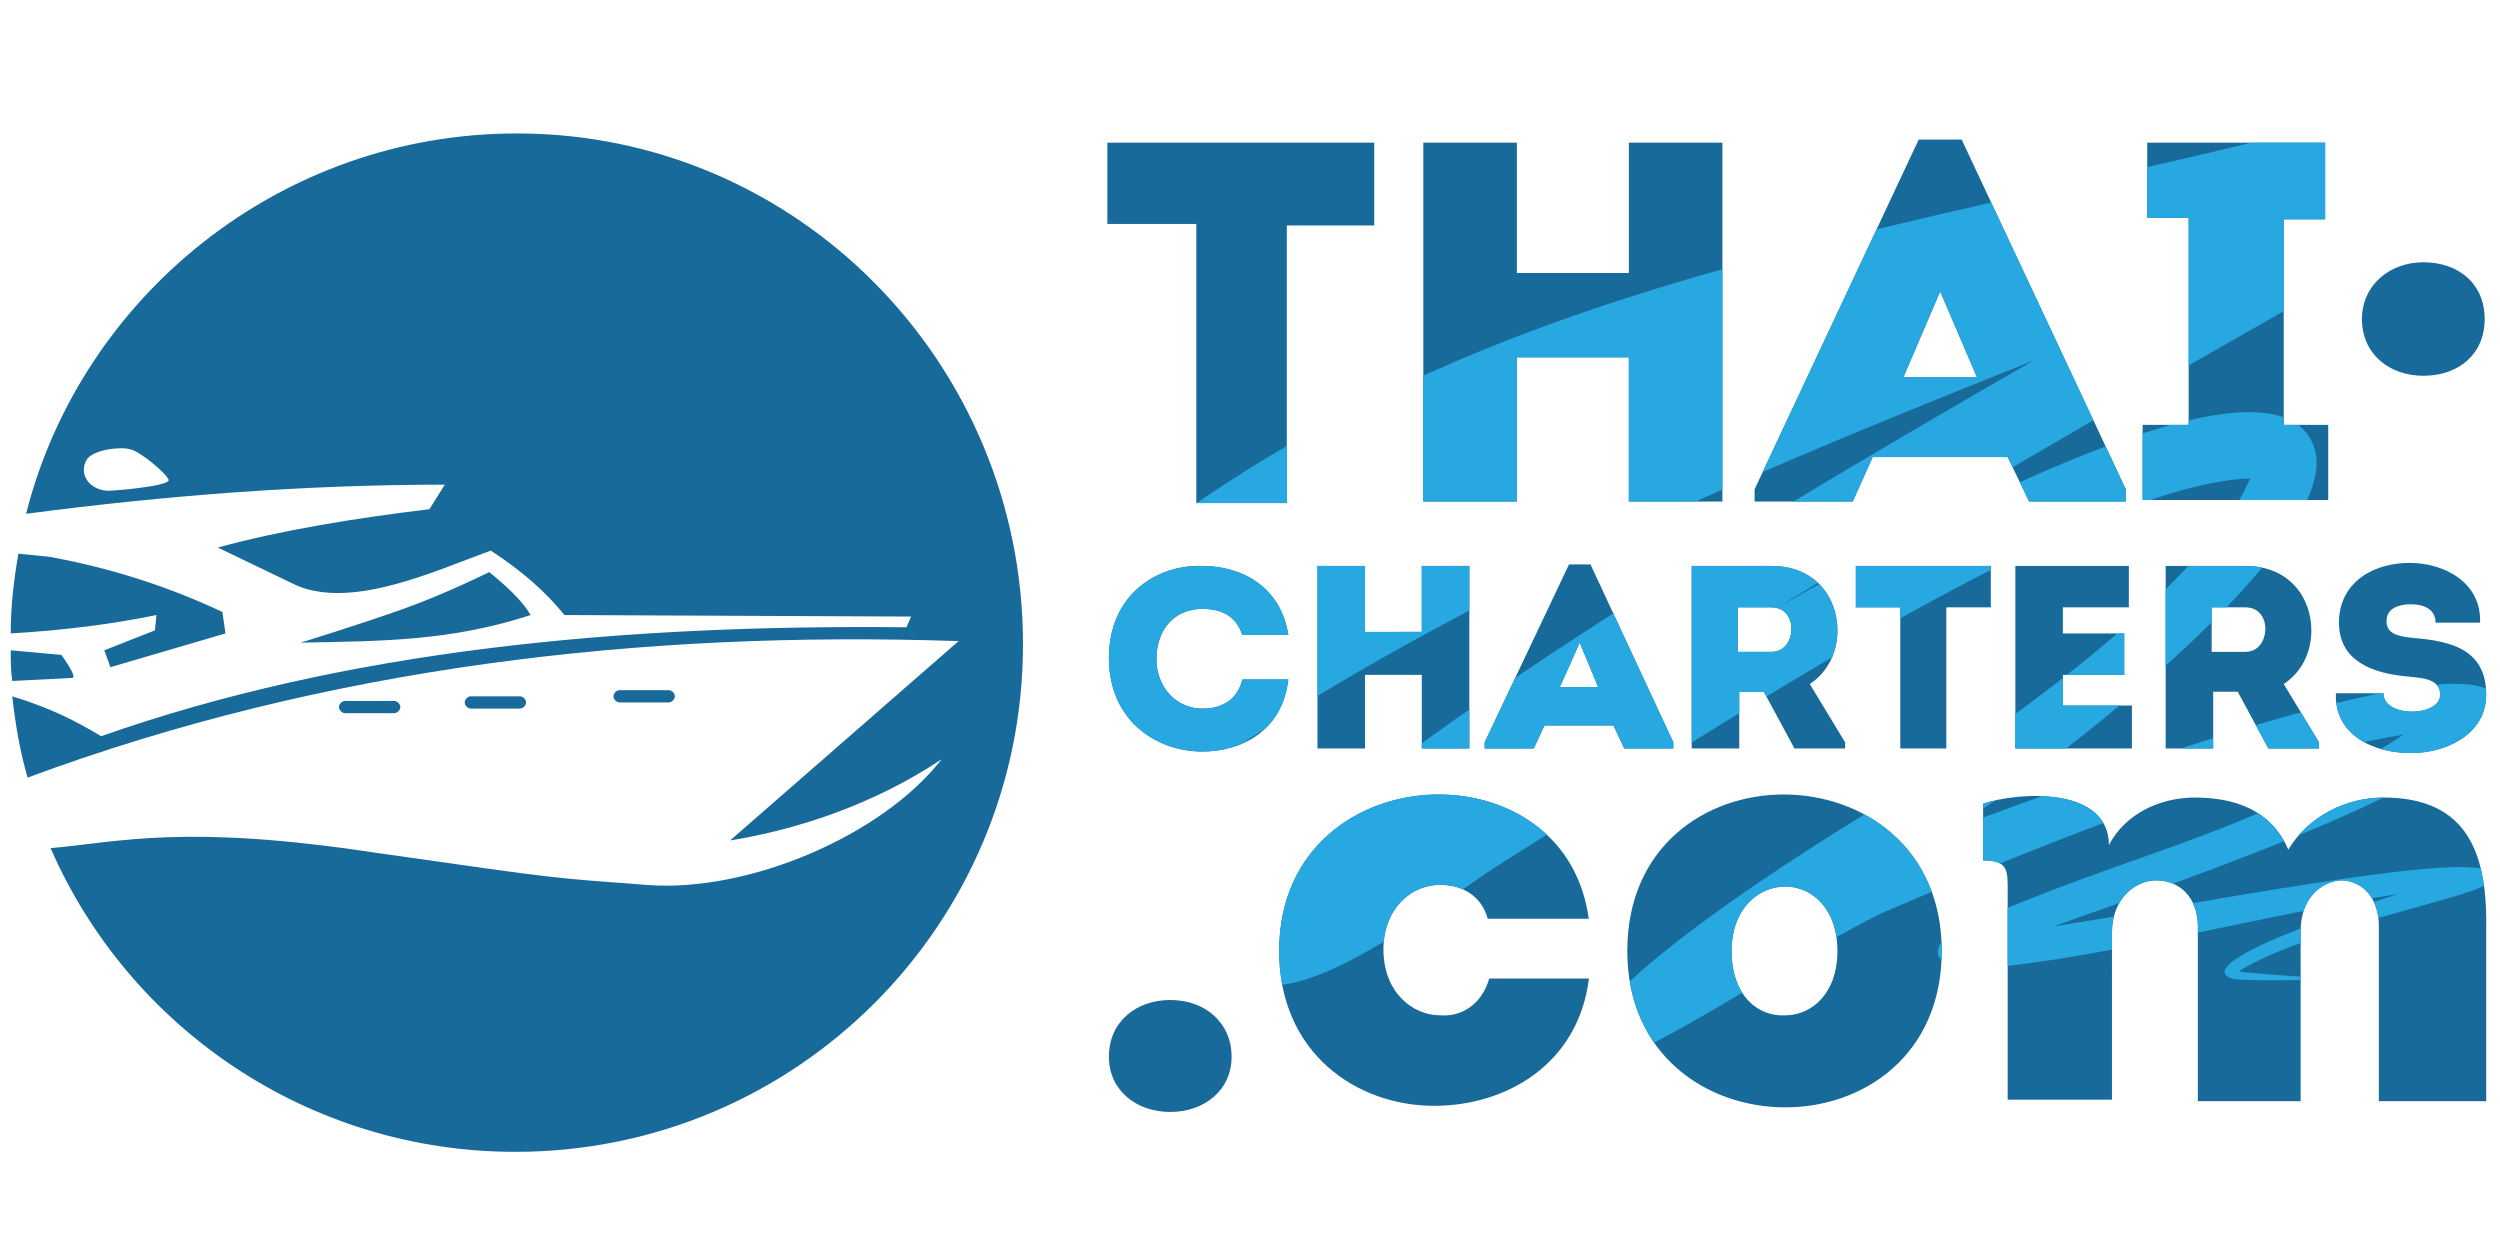
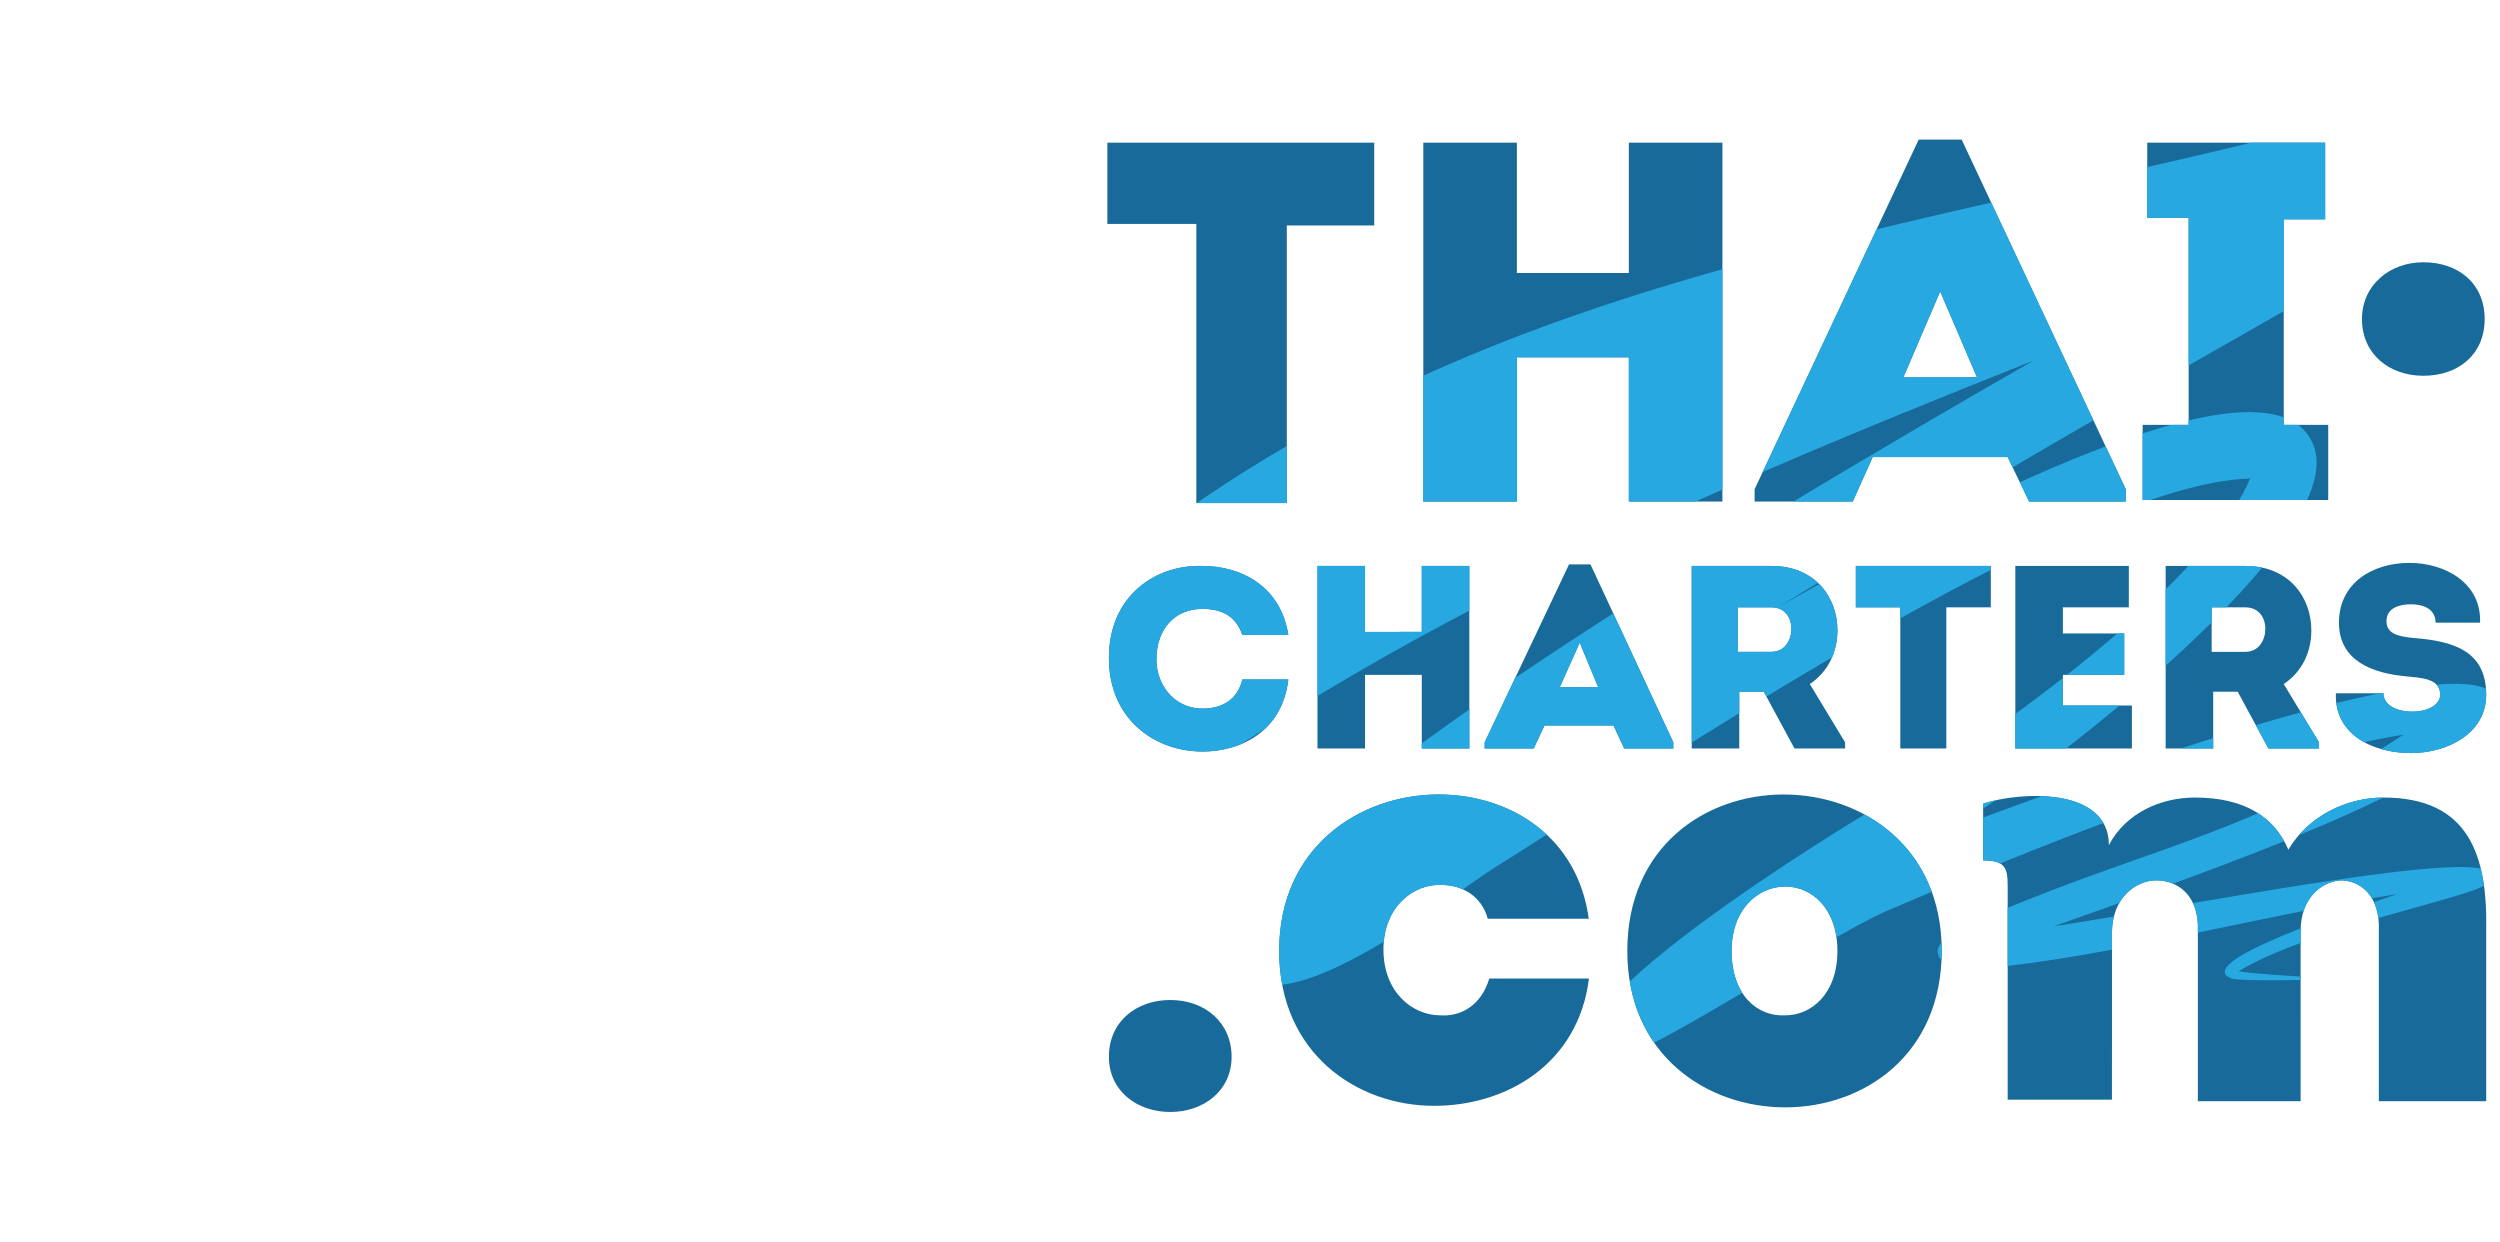
<svg xmlns="http://www.w3.org/2000/svg" xmlns:xlink="http://www.w3.org/1999/xlink" version="1.1" id="Layer_1" x="0px" y="0px" viewBox="0 0 163 81" enable-background="new 0 0 163 81" xml:space="preserve">
  <path fill-rule="evenodd" clip-rule="evenodd" fill="#176A99" d="M78,14.7v18.1h5.9V14.7h5.7V9.3H72.2v5.3H78L78,14.7z M76.3,72.5  c2.2,0,4-1.4,4-3.6c0-2.2-1.7-3.7-4-3.7c-2.2,0-4,1.4-4,3.7C72.3,71.1,74.1,72.5,76.3,72.5L76.3,72.5z M103.6,60  c-0.7-5.5-5.2-8.2-9.8-8.2c-5.1,0-10.4,3.4-10.4,10.2c0,6.7,5.1,10.1,10.1,10.1c4.7,0,9.4-2.7,10.1-8.3h-6.5  c-0.5,1.7-1.8,2.5-3.2,2.4c-1.8,0-3.7-1.5-3.7-4.3c0-2.8,2-4.3,3.8-4.2c1.3,0,2.6,0.7,3,2.2H103.6L103.6,60z M126.6,62  c0-6.8-5.2-10.2-10.3-10.2c-5.1,0-10.2,3.4-10.2,10.2c0,6.8,5.2,10.2,10.3,10.2C121.5,72.2,126.6,68.8,126.6,62L126.6,62z M112.9,62  c0-2.8,1.8-4.2,3.5-4.2c1.7,0,3.4,1.4,3.4,4.2c0,2.8-1.7,4.2-3.4,4.2C114.6,66.3,112.9,64.9,112.9,62L112.9,62z M162.1,71.8V60.7  c0.1-4.9-1.1-8.7-6.7-8.7c-2.4,0-4.9,1.2-6.2,3.4c-0.9-2.1-2.8-3.4-6.1-3.4c-2.2,0-4.5,1-5.6,3.1c0-3.8-5.8-3.5-8.2-2.7v3.7  c1.7,0,1.6,0.7,1.6,2.2v13.4h6.8V60.8c0-2.2,1.5-3.4,2.9-3.4c1.4,0,2.8,1,2.7,3.3v11.1h6.7V60.7c0-2.1,1.3-3.2,2.6-3.3  c1.3,0,2.6,1,2.5,3.3v11.1H162.1L162.1,71.8z M72.3,42.9c0,4,3,6.1,6.1,6.1c2.5,0,5.2-1.3,5.6-4.7h-3c-0.3,1.3-1.3,1.9-2.6,1.9  c-1.8,0-3-1.5-3-3.2c0-2,1.2-3.3,3-3.3c1.3,0,2.2,0.5,2.6,1.7h3c-0.5-3.2-3.1-4.5-5.6-4.5C75.4,36.8,72.3,38.8,72.3,42.9L72.3,42.9z   M95.8,48.8V36.9h-3.1v4.3H89v-4.3h-3.1v11.9H89v-4.8h3.7v4.8H95.8L95.8,48.8z M105.2,47.3l0.7,1.5h3.2v-0.4l-5.4-11.6h-1.4  l-5.5,11.6v0.4h3.2l0.7-1.5H105.2L105.2,47.3z M103,41.9l1.2,2.9h-2.5L103,41.9L103,41.9z M118,44.6c1.2-0.8,1.8-2.1,1.8-3.5  c0-2.1-1.4-4.2-4.3-4.2c-1.8,0-3.5,0-5.2,0v11.9h3.1v-3.7h1.6l2,3.7h3.3v-0.4L118,44.6L118,44.6z M113.3,42.5v-2.9h2.2  c0.9,0,1.3,0.7,1.3,1.4c0,0.7-0.4,1.5-1.3,1.5H113.3L113.3,42.5z M123.9,39.6v9.2h3v-9.2h2.9v-2.7h-8.8v2.7H123.9L123.9,39.6z   M138.8,36.9h-7.4v11.9h7.6V46h-4.5V44h4v-2.7h-4v-1.7h4.3V36.9L138.8,36.9z M148.9,44.6c1.2-0.8,1.8-2.1,1.8-3.5  c0-2.1-1.4-4.2-4.3-4.2c-1.8,0-3.5,0-5.2,0v11.9h3.1v-3.7h1.6l2,3.7h3.3v-0.4L148.9,44.6L148.9,44.6z M144.2,42.5v-2.9h2.2  c0.9,0,1.3,0.7,1.3,1.4c0,0.7-0.4,1.5-1.3,1.5H144.2L144.2,42.5z M152.3,45.2c-0.1,2.7,2.4,3.9,4.9,3.9c2.4,0,4.9-1.3,4.9-3.8  c0-2.9-2.2-3.5-4.7-3.7c-1.1-0.1-1.8-0.3-1.8-1.1c0-0.9,0.9-1.1,1.6-1.1c0.8,0,1.6,0.3,1.6,1.2h2.9c0.1-2.6-2.3-3.9-4.6-3.9  c-2.4,0-4.6,1.3-4.6,3.9c0,2.5,2.2,3.3,4.4,3.5c0.9,0.1,2.2,0.1,2.2,1.2c0,0.7-0.9,1.1-1.8,1.1c-1,0-1.9-0.4-1.9-1.2H152.3  L152.3,45.2z M158,24.5c2.3,0,4-1.4,4-3.7c0-2.3-1.7-3.7-4-3.7c-2.2,0-4,1.5-4,3.7C154,23.1,155.8,24.5,158,24.5L158,24.5z   M112.3,32.7V9.3h-6.1v8.5h-7.3V9.3h-6.1v23.4h6.1v-9.4h7.3v9.4H112.3L112.3,32.7z M130.9,29.8l1.4,2.9h6.3v-0.8L127.9,9.1h-2.8  l-10.7,22.8v0.8h6.4l1.3-2.9H130.9L130.9,29.8z M126.5,19l2.4,5.6h-4.8L126.5,19L126.5,19z M148.9,27.8V14.3h2.7V9.3H140v4.9h2.7  v13.5h-3v4.9h12.1v-4.9H148.9z" />
  <g>
    <defs>
      <path id="SVGID_1_" d="M78,14.7v18.1h5.9V14.7h5.7V9.3H72.2v5.3H78L78,14.7z M76.3,72.5c2.2,0,4-1.4,4-3.6c0-2.2-1.7-3.7-4-3.7    c-2.2,0-4,1.4-4,3.7C72.3,71.1,74.1,72.5,76.3,72.5L76.3,72.5z M103.6,60c-0.7-5.5-5.2-8.2-9.8-8.2c-5.1,0-10.4,3.4-10.4,10.2    c0,6.7,5.1,10.1,10.1,10.1c4.7,0,9.4-2.7,10.1-8.3h-6.5c-0.5,1.7-1.8,2.5-3.2,2.4c-1.8,0-3.7-1.5-3.7-4.3c0-2.8,2-4.3,3.8-4.2    c1.3,0,2.6,0.7,3,2.2H103.6L103.6,60z M126.6,62c0-6.8-5.2-10.2-10.3-10.2c-5.1,0-10.2,3.4-10.2,10.2c0,6.8,5.2,10.2,10.3,10.2    C121.5,72.2,126.6,68.8,126.6,62L126.6,62z M112.9,62c0-2.8,1.8-4.2,3.5-4.2c1.7,0,3.4,1.4,3.4,4.2c0,2.8-1.7,4.2-3.4,4.2    C114.6,66.3,112.9,64.9,112.9,62L112.9,62z M162.1,71.8V60.7c0.1-4.9-1.1-8.7-6.7-8.7c-2.4,0-4.9,1.2-6.2,3.4    c-0.9-2.1-2.8-3.4-6.1-3.4c-2.2,0-4.5,1-5.6,3.1c0-3.8-5.8-3.5-8.2-2.7v3.7c1.7,0,1.6,0.7,1.6,2.2v13.4h6.8V60.8    c0-2.2,1.5-3.4,2.9-3.4c1.4,0,2.8,1,2.7,3.3v11.1h6.7V60.7c0-2.1,1.3-3.2,2.6-3.3c1.3,0,2.6,1,2.5,3.3v11.1H162.1L162.1,71.8z     M72.3,42.9c0,4,3,6.1,6.1,6.1c2.5,0,5.2-1.3,5.6-4.7h-3c-0.3,1.3-1.3,1.9-2.6,1.9c-1.8,0-3-1.5-3-3.2c0-2,1.2-3.3,3-3.3    c1.3,0,2.2,0.5,2.6,1.7h3c-0.5-3.2-3.1-4.5-5.6-4.5C75.4,36.8,72.3,38.8,72.3,42.9L72.3,42.9z M95.8,48.8V36.9h-3.1v4.3H89v-4.3    h-3.1v11.9H89v-4.8h3.7v4.8H95.8L95.8,48.8z M105.2,47.3l0.7,1.5h3.2v-0.4l-5.4-11.6h-1.4l-5.5,11.6v0.4h3.2l0.7-1.5H105.2    L105.2,47.3z M103,41.9l1.2,2.9h-2.5L103,41.9L103,41.9z M118,44.6c1.2-0.8,1.8-2.1,1.8-3.5c0-2.1-1.4-4.2-4.3-4.2    c-1.8,0-3.5,0-5.2,0v11.9h3.1v-3.7h1.6l2,3.7h3.3v-0.4L118,44.6L118,44.6z M113.3,42.5v-2.9h2.2c0.9,0,1.3,0.7,1.3,1.4    c0,0.7-0.4,1.5-1.3,1.5H113.3L113.3,42.5z M123.9,39.6v9.2h3v-9.2h2.9v-2.7h-8.8v2.7H123.9L123.9,39.6z M138.8,36.9h-7.4v11.9h7.6    V46h-4.5V44h4v-2.7h-4v-1.7h4.3V36.9L138.8,36.9z M148.9,44.6c1.2-0.8,1.8-2.1,1.8-3.5c0-2.1-1.4-4.2-4.3-4.2c-1.8,0-3.5,0-5.2,0    v11.9h3.1v-3.7h1.6l2,3.7h3.3v-0.4L148.9,44.6L148.9,44.6z M144.2,42.5v-2.9h2.2c0.9,0,1.3,0.7,1.3,1.4c0,0.7-0.4,1.5-1.3,1.5    H144.2L144.2,42.5z M152.3,45.2c-0.1,2.7,2.4,3.9,4.9,3.9c2.4,0,4.9-1.3,4.9-3.8c0-2.9-2.2-3.5-4.7-3.7c-1.1-0.1-1.8-0.3-1.8-1.1    c0-0.9,0.9-1.1,1.6-1.1c0.8,0,1.6,0.3,1.6,1.2h2.9c0.1-2.6-2.3-3.9-4.6-3.9c-2.4,0-4.6,1.3-4.6,3.9c0,2.5,2.2,3.3,4.4,3.5    c0.9,0.1,2.2,0.1,2.2,1.2c0,0.7-0.9,1.1-1.8,1.1c-1,0-1.9-0.4-1.9-1.2H152.3L152.3,45.2z M158,24.5c2.3,0,4-1.4,4-3.7    c0-2.3-1.7-3.7-4-3.7c-2.2,0-4,1.5-4,3.7C154,23.1,155.8,24.5,158,24.5L158,24.5z M112.3,32.7V9.3h-6.1v8.5h-7.3V9.3h-6.1v23.4    h6.1v-9.4h7.3v9.4H112.3L112.3,32.7z M130.9,29.8l1.4,2.9h6.3v-0.8L127.9,9.1h-2.8l-10.7,22.8v0.8h6.4l1.3-2.9H130.9L130.9,29.8z     M126.5,19l2.4,5.6h-4.8L126.5,19L126.5,19z M148.9,27.8V14.3h2.7V9.3H140v4.9h2.7v13.5h-3v4.9h12.1v-4.9H148.9z" />
    </defs>
    <clipPath id="SVGID_2_">
      <use xlink:href="#SVGID_1_" overflow="visible" />
    </clipPath>
    <g clip-path="url(#SVGID_2_)">
      <path fill-rule="evenodd" clip-rule="evenodd" fill="#28A8E0" d="M66.8,41.8C94.6,16,124.4,16.3,163.1,5c5.1-1.5,2.3-1.6,7.6-1.7    c4.5,4.6-5.9,8.1-8.8,9.7c-6.7,3.7-27.6,15.4-46,26.6c16.3-9.2,32.9-16.7,35-10.4c2,6.2-17.5,21-22.2,23.9    c-0.6,0.4-1.2,0.7-1.8,1.1c11.4-4.3,37-13.4,35.9-7.9c-0.9,4.4-18.8,10.5-28.9,14.1c10.9-1.7,31.7-5.9,28.1-2.7    c-0.9,0.8-11.6,2.9-16,5.6c0,0,0,0,0,0c-0.4,0.1,4.3,0.4,5.9,0.5c-0.7,0.1-5.7,0.2-6.4,0c-2.4-0.9,5.3-3.7,10.8-5.5    c-8,1.2-19.3,4.2-26.7,4.8c-4,0.3-4.1-1.6-1.5-2.7c11.1-5,18.5-5.8,28.6-12.5c-10.4,1.7-25.3,7.9-33.7,11.5    c-4.1,1.8-15.9,9.7-17.6,9.5c-8.4-1,16.4-16,16.7-16.1c6.4-3.9,21.6-14.3,24.6-21.6c-11.5,0.3-39.5,19.3-49.3,25.4    c-3.3,2.1-16.3,12.5-17.1,4.9c-0.7-6.9,33.5-27.2,52.3-38c-23.1,9.2-46.2,19-64.2,34.4C67.1,59,65,59,63.8,57.6    C62.7,56.3,65.5,43,66.8,41.8z" />
    </g>
  </g>
-   <path fill-rule="evenodd" clip-rule="evenodd" fill="#176A99" d="M5.7,29.9c0.5-0.6,2.2-0.8,2.8-0.6c0.6,0.1,2.4,1.6,2.5,2  c0,0.4-3.5,0.7-4,0.7C5.7,31.9,5.1,30.8,5.7,29.9L5.7,29.9z M33.7,8.7c-15.4,0-28.4,10.6-32,24.8c9.1-1.2,18.2-1.9,27.3-1.9l-1,1.6  c-5,0.6-9.8,1.4-13.8,2.5l5.2,2.5c3.7,1.5,9-1,12.6-2.3c2,1.3,3.6,2.7,4.8,4.2l22.6,0.1l-0.3,0.7C40.4,40.7,22.5,42.4,6.6,48  c-1.7-1-3.2-1.8-5.8-2.6c0.2,1.8,0.5,3.6,1,5.3c19.4-7.2,40-9.6,60.7-8.9l-14.9,13c4.3-0.7,9.3-2.3,13.8-5.3  c-3.9,5-12.6,8.7-19.2,8.2c-6.5-0.5-5.1-0.3-17.7-2.1c-12.5-1.9-16.7-0.7-21.2-0.3c5.1,11.7,16.8,19.8,30.3,19.8  c18.3,0,33.1-14.8,33.1-33.1S52,8.7,33.7,8.7L33.7,8.7z M0.8,44.4c-0.1-0.7-0.1-1.3-0.1-2L4,42.7c0,0,1.1,1.5,0.7,1.5L0.8,44.4  L0.8,44.4z M0.7,41.3c0-1.8,0.2-3.5,0.5-5.2l2,0.2c4.4,0.8,8.1,2.1,11.3,3.6l0.2,1.4l-7.5,2.2l-0.4-1.1l3.3-1.3l0.1-1  C7.3,40.7,4.1,41.1,0.7,41.3L0.7,41.3z M22.5,46.5c-0.2,0-0.4-0.2-0.4-0.4v0c0-0.2,0.2-0.4,0.4-0.4h3.2c0.2,0,0.4,0.2,0.4,0.4v0  c0,0.2-0.2,0.4-0.4,0.4H22.5L22.5,46.5z M40.4,45.8c-0.2,0-0.4-0.2-0.4-0.4v0c0-0.2,0.2-0.4,0.4-0.4h3.2c0.2,0,0.4,0.2,0.4,0.4v0  c0,0.2-0.2,0.4-0.4,0.4H40.4L40.4,45.8z M30.7,46.2c-0.2,0-0.4-0.2-0.4-0.4v0c0-0.2,0.2-0.4,0.4-0.4h3.2c0.2,0,0.4,0.2,0.4,0.4v0  c0,0.2-0.2,0.4-0.4,0.4H30.7L30.7,46.2z M19.6,41.9c0,0,3.9-1.2,6.7-2.2c2.8-1,5.6-2.4,5.6-2.4c1.1,0.9,2.1,1.8,2.7,2.8  C29.4,41.8,24.9,41.8,19.6,41.9z" />
</svg>